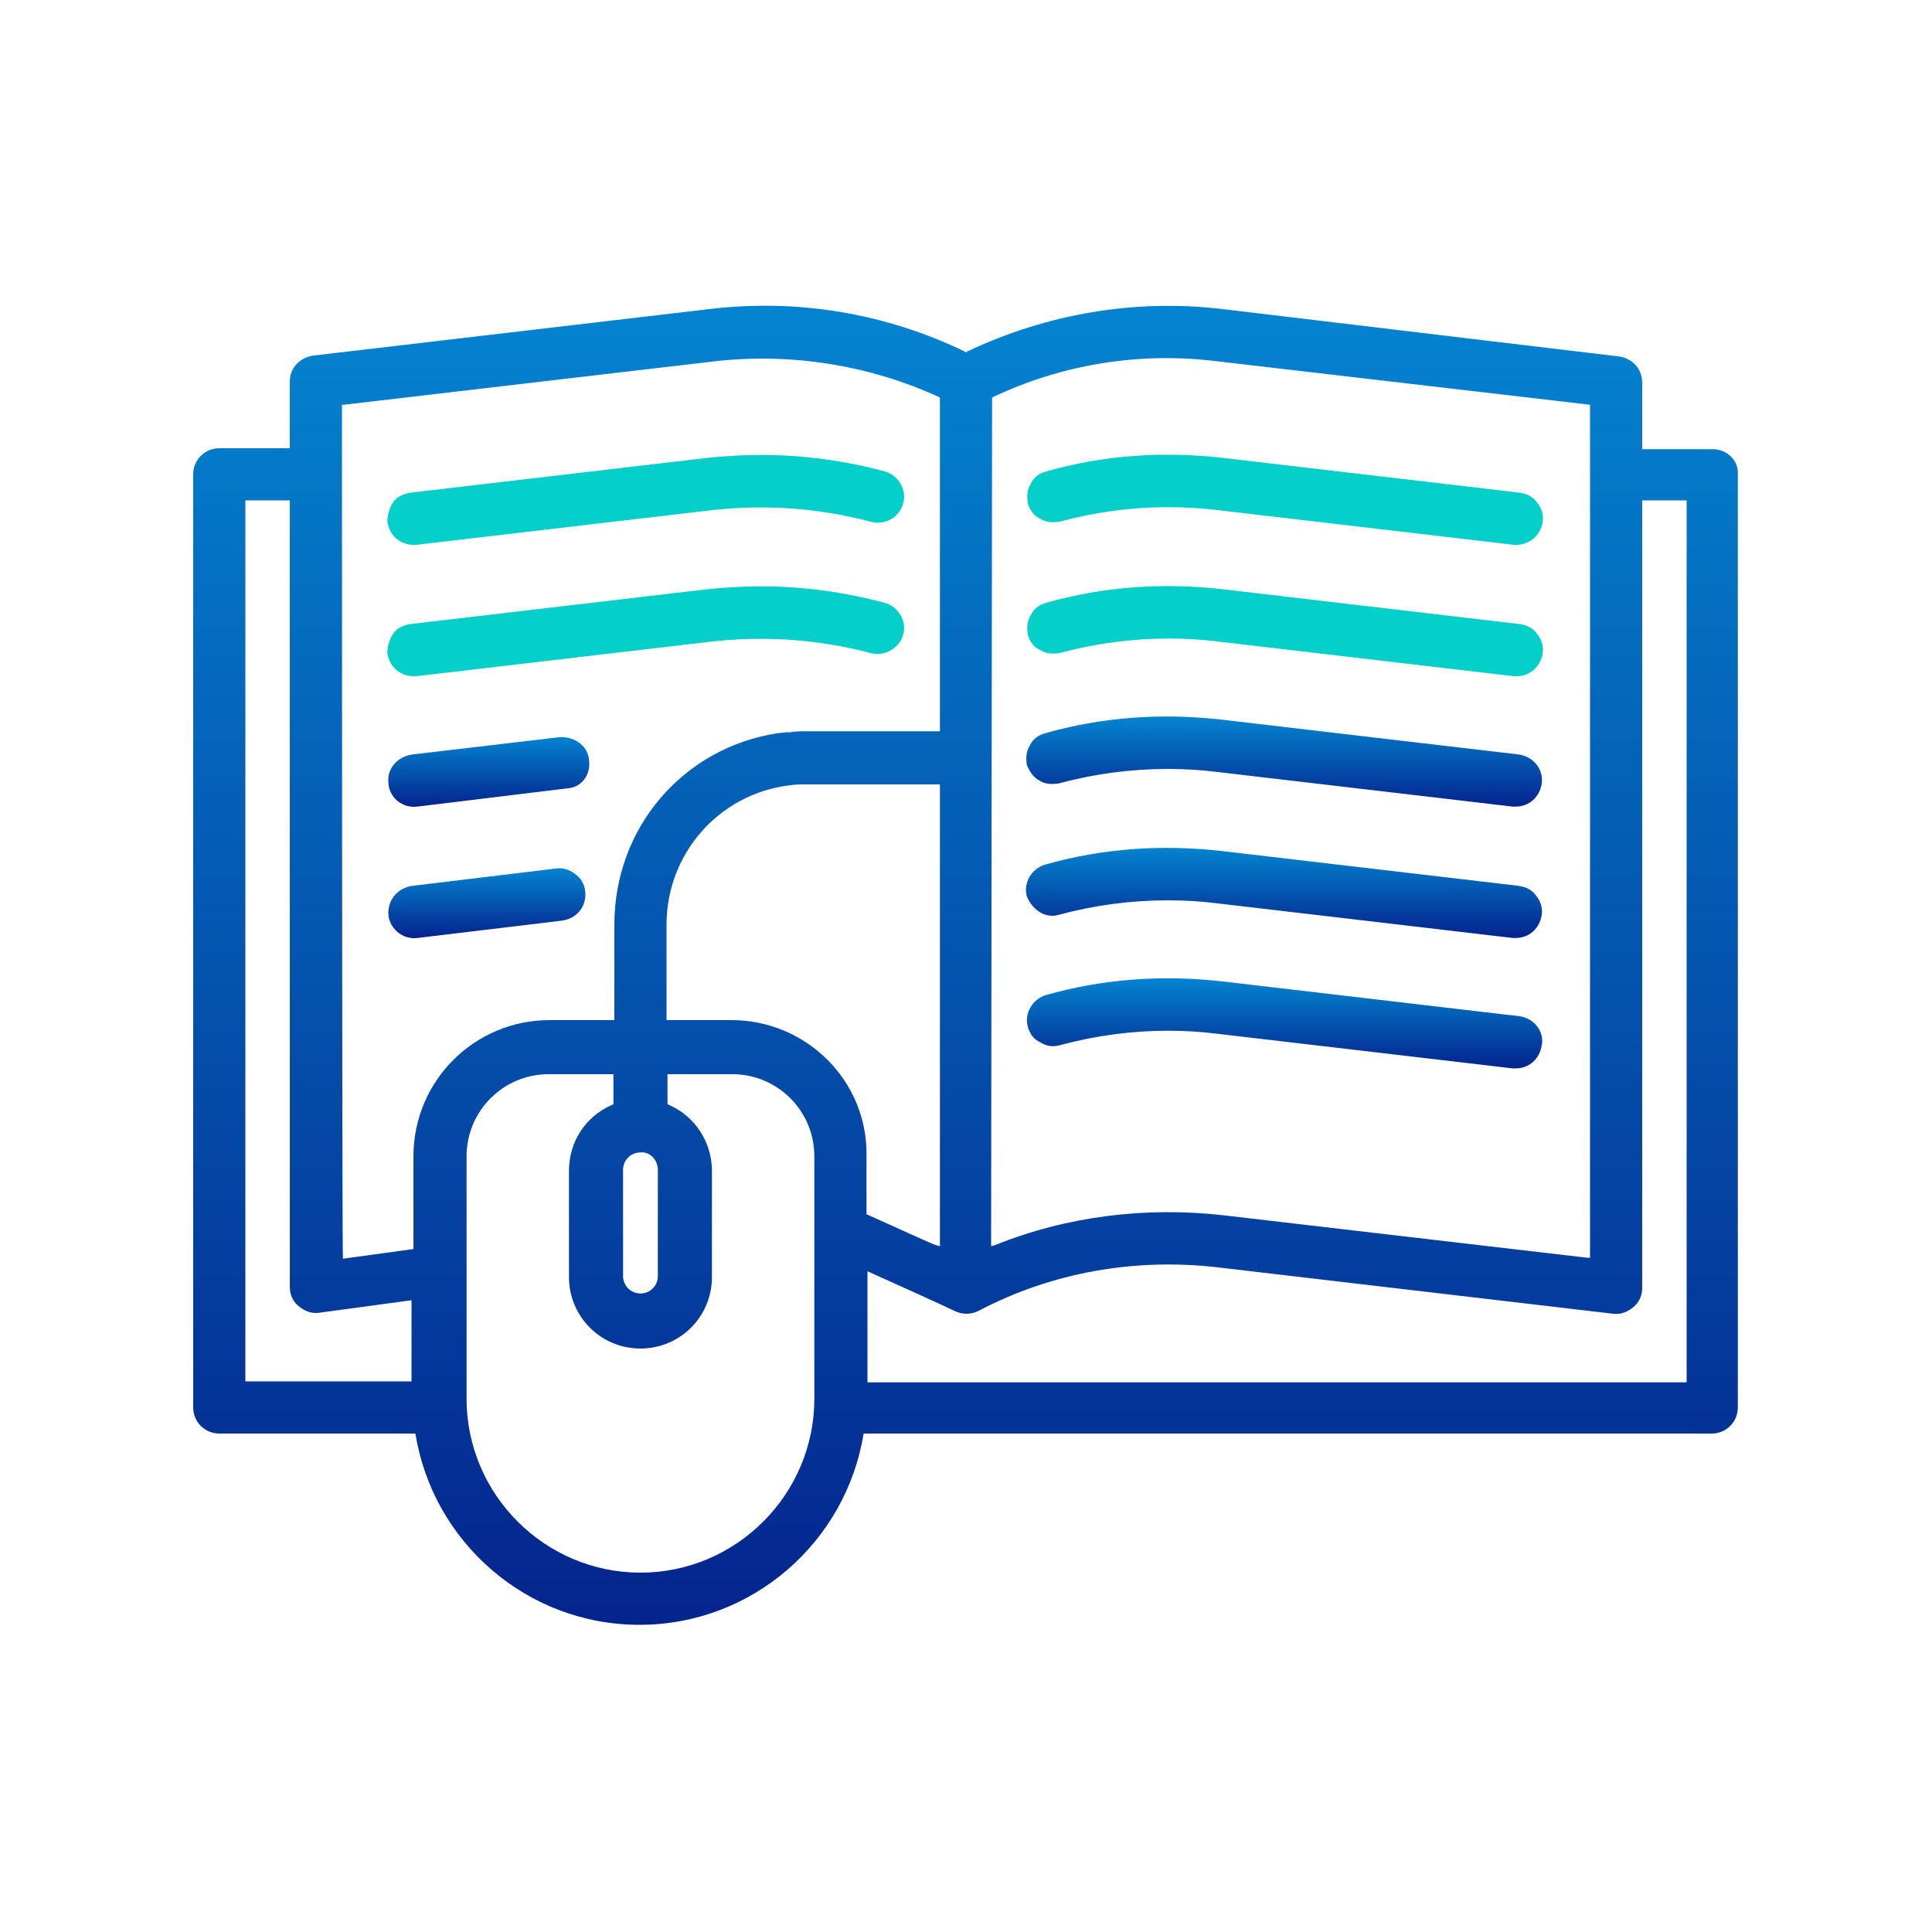
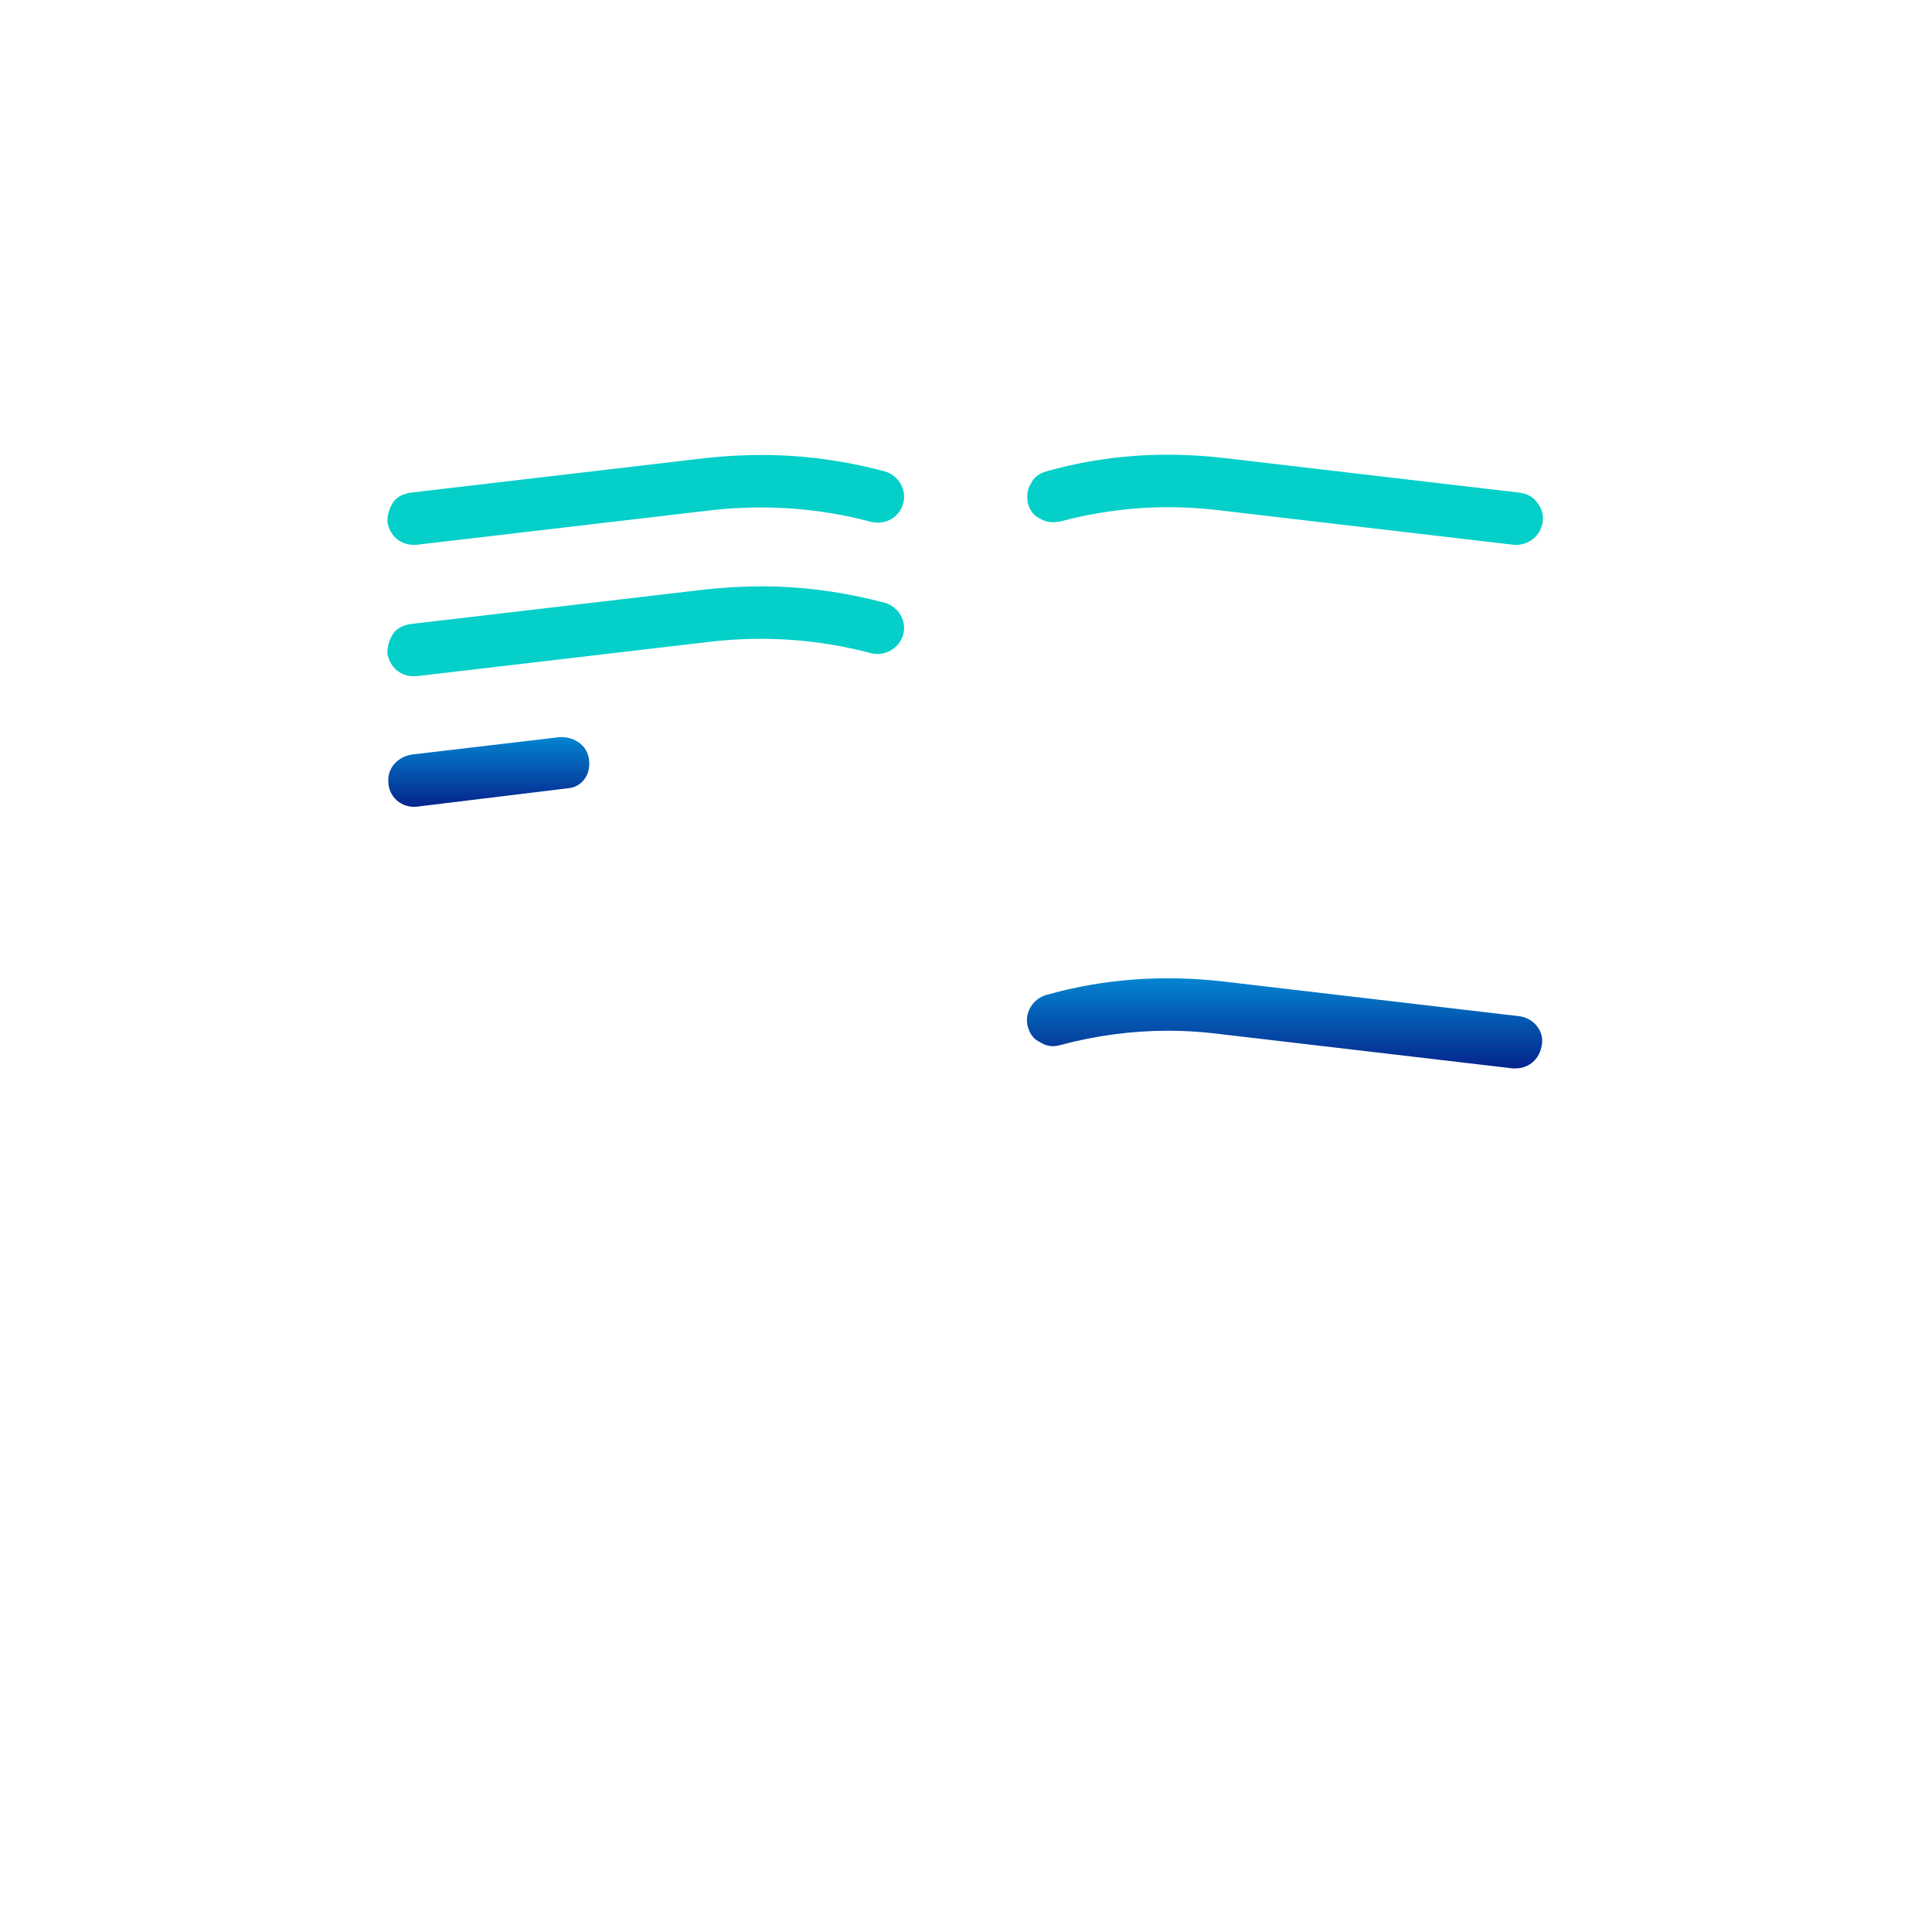
<svg xmlns="http://www.w3.org/2000/svg" id="Layer_1" x="0px" y="0px" viewBox="0 0 200 200" style="enable-background:new 0 0 200 200;" xml:space="preserve">
  <style type="text/css"> .st0{fill:#04CFC8;} .st1{fill:url(#SVGID_1_);} .st2{fill:url(#SVGID_2_);} .st3{fill:url(#SVGID_3_);} .st4{fill:url(#SVGID_4_);} .st5{fill:url(#SVGID_5_);} .st6{fill:url(#SVGID_6_);} </style>
-   <path class="st0" d="M159.1,65.6c-0.4-0.6-1.1-0.9-1.8-1L126.6,61c-6.2-0.7-12.3-0.3-18.3,1.4c-0.7,0.2-1.3,0.6-1.6,1.3 c-0.4,0.6-0.4,1.3-0.3,2c0.2,0.7,0.6,1.3,1.3,1.6c0.6,0.4,1.3,0.4,2,0.3c3.7-1,7.5-1.5,11.3-1.5c1.7,0,3.4,0.1,5,0.3l30.7,3.6 c0.1,0,0.2,0,0.3,0c1.4,0,2.5-1,2.7-2.4C159.8,66.9,159.6,66.2,159.1,65.6z" />
  <path class="st0" d="M93.5,65.7c0.4-1.4-0.5-2.9-1.9-3.3c-4.2-1.1-8.4-1.7-12.7-1.7c-1.9,0-3.8,0.1-5.7,0.3l-30.7,3.6 c-0.7,0.1-1.4,0.4-1.8,1c-0.4,0.6-0.6,1.3-0.6,2c0.2,1.4,1.3,2.4,2.7,2.4c0.1,0,0.2,0,0.3,0l30.7-3.6c5.5-0.6,11-0.2,16.3,1.2 C91.6,68,93.1,67.1,93.5,65.7z" />
  <g>
    <linearGradient id="SVGID_1_" gradientUnits="userSpaceOnUse" x1="133.001" y1="117.558" x2="133.001" y2="126.87" gradientTransform="matrix(1 0 0 -1 0 201.087)">
      <stop offset="0" style="stop-color:#04248C" />
      <stop offset="1" style="stop-color:#0484D0" />
    </linearGradient>
-     <path class="st1" d="M107.6,80.8c0.6,0.4,1.3,0.4,2,0.3c3.7-1,7.5-1.5,11.3-1.5c1.7,0,3.4,0.1,5,0.3l30.7,3.6c0.1,0,0.2,0,0.3,0 c1.4,0,2.5-1,2.7-2.4c0.2-1.5-0.9-2.8-2.4-3l-30.7-3.6c-6.2-0.7-12.3-0.3-18.3,1.4c-0.7,0.2-1.3,0.6-1.6,1.3 c-0.4,0.6-0.4,1.3-0.3,2C106.6,79.9,107,80.5,107.6,80.8z" />
    <linearGradient id="SVGID_2_" gradientUnits="userSpaceOnUse" x1="133.003" y1="104.014" x2="133.003" y2="113.328" gradientTransform="matrix(1 0 0 -1 0 201.087)">
      <stop offset="0" style="stop-color:#04248C" />
      <stop offset="1" style="stop-color:#0484D0" />
    </linearGradient>
-     <path class="st2" d="M107.6,94.4c0.6,0.4,1.4,0.5,2,0.3c3.7-1,7.5-1.5,11.3-1.5c1.7,0,3.4,0.1,5,0.3l30.7,3.6c0.1,0,0.2,0,0.3,0 c1.4,0,2.5-1,2.7-2.4c0.1-0.7-0.1-1.4-0.6-2c-0.4-0.6-1.1-0.9-1.8-1l-30.7-3.6c-6.2-0.7-12.3-0.3-18.3,1.4 c-1.4,0.4-2.3,1.9-1.9,3.3C106.6,93.5,107,94,107.6,94.4z" />
    <linearGradient id="SVGID_3_" gradientUnits="userSpaceOnUse" x1="133.004" y1="90.472" x2="133.004" y2="99.786" gradientTransform="matrix(1 0 0 -1 0 201.087)">
      <stop offset="0" style="stop-color:#04248C" />
      <stop offset="1" style="stop-color:#0484D0" />
    </linearGradient>
    <path class="st3" d="M157.3,105.2l-30.7-3.6c-6.2-0.7-12.3-0.3-18.3,1.4c-1.4,0.4-2.3,1.9-1.9,3.3c0.2,0.7,0.6,1.3,1.3,1.6 c0.6,0.4,1.3,0.5,2,0.3c3.7-1,7.5-1.5,11.2-1.5c1.7,0,3.4,0.1,5,0.3l30.7,3.6c0.1,0,0.2,0,0.3,0c1.4,0,2.5-1,2.7-2.4 C159.9,106.8,158.8,105.4,157.3,105.2z" />
    <linearGradient id="SVGID_4_" gradientUnits="userSpaceOnUse" x1="100.001" y1="32.779" x2="100.001" y2="169.395" gradientTransform="matrix(1 0 0 -1 0 201.087)">
      <stop offset="0" style="stop-color:#04248C" />
      <stop offset="1" style="stop-color:#0484D0" />
    </linearGradient>
-     <path class="st4" d="M177.3,46.5H170v-6.9c0-1.4-1-2.5-2.4-2.7L126.6,32c-9.1-1.1-18.3,0.5-26.5,4.4l-0.1,0.1l-0.1-0.1 c-8.3-4-17.4-5.5-26.5-4.4l-40.9,4.8C31,37,30,38.1,30,39.5v6.9h-7.3c-1.5,0-2.7,1.2-2.7,2.7v96.6c0,1.5,1.2,2.7,2.7,2.7H43 c1.8,11.2,11.5,19.8,23.2,19.8s21.4-8.6,23.2-19.8h87.8c1.5,0,2.7-1.2,2.7-2.7V49.1C180,47.7,178.8,46.5,177.3,46.5z M102.7,41.2 l0.1-0.1c7.2-3.4,15.2-4.7,23.2-3.7l38.6,4.5v88.3l-0.3,0l-37.7-4.4c-8-0.9-16.2,0.1-23.6,3.1l-0.4,0.1L102.7,41.2L102.7,41.2z M75.7,105.6H69v-9.9c0-7.3,5.4-13.5,12.7-14.4c0.6-0.1,1.2-0.1,1.8-0.1h13.8v47.8l-0.4-0.1c-0.4-0.1-4.7-2.1-7.2-3.2v-6.1 C89.8,111.9,83.5,105.6,75.7,105.6z M35.4,41.9l0.2,0L74,37.4c7.9-0.9,16,0.4,23.2,3.7l0.1,0.1v34.5H83.5c-0.5,0-1.1,0-1.7,0.1 l-0.1,0c-0.1,0-0.1,0-0.2,0l-1,0.1c-9.8,1.5-16.9,9.8-16.9,19.8v9.9h-6.7c-7.8,0-14.1,6.3-14.1,14.1v9.6l-7.3,1 C35.4,130.3,35.4,41.9,35.4,41.9z M68.1,121.1v11c0,1-0.8,1.8-1.8,1.8c-1,0-1.8-0.8-1.8-1.8v-11c0-1,0.8-1.8,1.8-1.8 C67.2,119.2,68.1,120,68.1,121.1z M25.4,51.8H30v81.4c0,0.8,0.3,1.5,0.9,2c0.6,0.5,1.3,0.8,2.1,0.7l9.6-1.3v8.4H25.4V51.8z M84.3,144.8c0,9.9-8.1,18-18,18c-9.9,0-18-8.1-18-18v-25.1c0-4.7,3.8-8.5,8.5-8.5h6.7v3.1l-0.2,0.1c-2.7,1.2-4.4,3.8-4.4,6.8v11 c0,4.1,3.3,7.4,7.4,7.4s7.4-3.3,7.4-7.4v-11c0-2.9-1.7-5.6-4.4-6.8l-0.2-0.1v-3.1h6.7c4.7,0,8.5,3.8,8.5,8.5L84.3,144.8L84.3,144.8 z M174.6,143.1H89.8v-11.5c2.9,1.3,8.2,3.7,9,4.1c0.8,0.4,1.7,0.4,2.5,0c7.6-4,16.2-5.5,24.8-4.5L167,136c0.8,0.1,1.5-0.2,2.1-0.7 c0.6-0.5,0.9-1.2,0.9-2V51.8h4.6C174.6,51.8,174.6,143.1,174.6,143.1z" />
    <linearGradient id="SVGID_5_" gradientUnits="userSpaceOnUse" x1="50.578" y1="117.558" x2="50.578" y2="124.797" gradientTransform="matrix(1 0 0 -1 0 201.087)">
      <stop offset="0" style="stop-color:#04248C" />
      <stop offset="1" style="stop-color:#0484D0" />
    </linearGradient>
    <path class="st5" d="M43.2,83.5l15.6-1.9c1.3-0.1,2.2-1.2,2.2-2.5V79c0-0.8-0.3-1.5-0.9-2c-0.6-0.5-1.3-0.7-2.1-0.7l-15.3,1.8 c-1.5,0.2-2.6,1.4-2.5,2.8C40.2,82.5,41.6,83.7,43.2,83.5z" />
    <linearGradient id="SVGID_6_" gradientUnits="userSpaceOnUse" x1="50.382" y1="104.011" x2="50.382" y2="111.183" gradientTransform="matrix(1 0 0 -1 0 201.087)">
      <stop offset="0" style="stop-color:#04248C" />
      <stop offset="1" style="stop-color:#0484D0" />
    </linearGradient>
-     <path class="st6" d="M43.2,97.1l15-1.8c1.4-0.2,2.4-1.3,2.4-2.7c0-0.8-0.3-1.5-0.9-2c-0.6-0.5-1.3-0.8-2.1-0.7l-14.9,1.8 c-1.5,0.2-2.5,1.4-2.5,2.8C40.2,96,41.6,97.3,43.2,97.1z" />
  </g>
  <path class="st0" d="M126,52.8l30.7,3.6c1.5,0.1,2.8-0.9,3-2.4c0.1-0.7-0.1-1.4-0.6-2c-0.4-0.6-1.1-0.9-1.8-1l-30.7-3.6 c-6.2-0.7-12.3-0.3-18.3,1.4c-0.7,0.2-1.3,0.6-1.6,1.3c-0.4,0.6-0.4,1.3-0.3,2c0.2,0.7,0.6,1.3,1.3,1.6c0.6,0.4,1.3,0.4,2,0.3 c3.7-1,7.5-1.5,11.2-1.5C122.6,52.5,124.3,52.6,126,52.8z" />
  <path class="st0" d="M93.5,52.1c0.4-1.4-0.5-2.9-1.9-3.3c-4.1-1.1-8.4-1.7-12.7-1.7c-1.9,0-3.8,0.1-5.7,0.3l-30.7,3.6 c-0.7,0.1-1.4,0.4-1.8,1c-0.4,0.6-0.6,1.3-0.6,2c0.2,1.4,1.3,2.4,2.7,2.4c0.1,0,0.2,0,0.3,0l30.7-3.6c5.5-0.6,11-0.2,16.3,1.2 C91.6,54.4,93.1,53.6,93.5,52.1z" />
</svg>